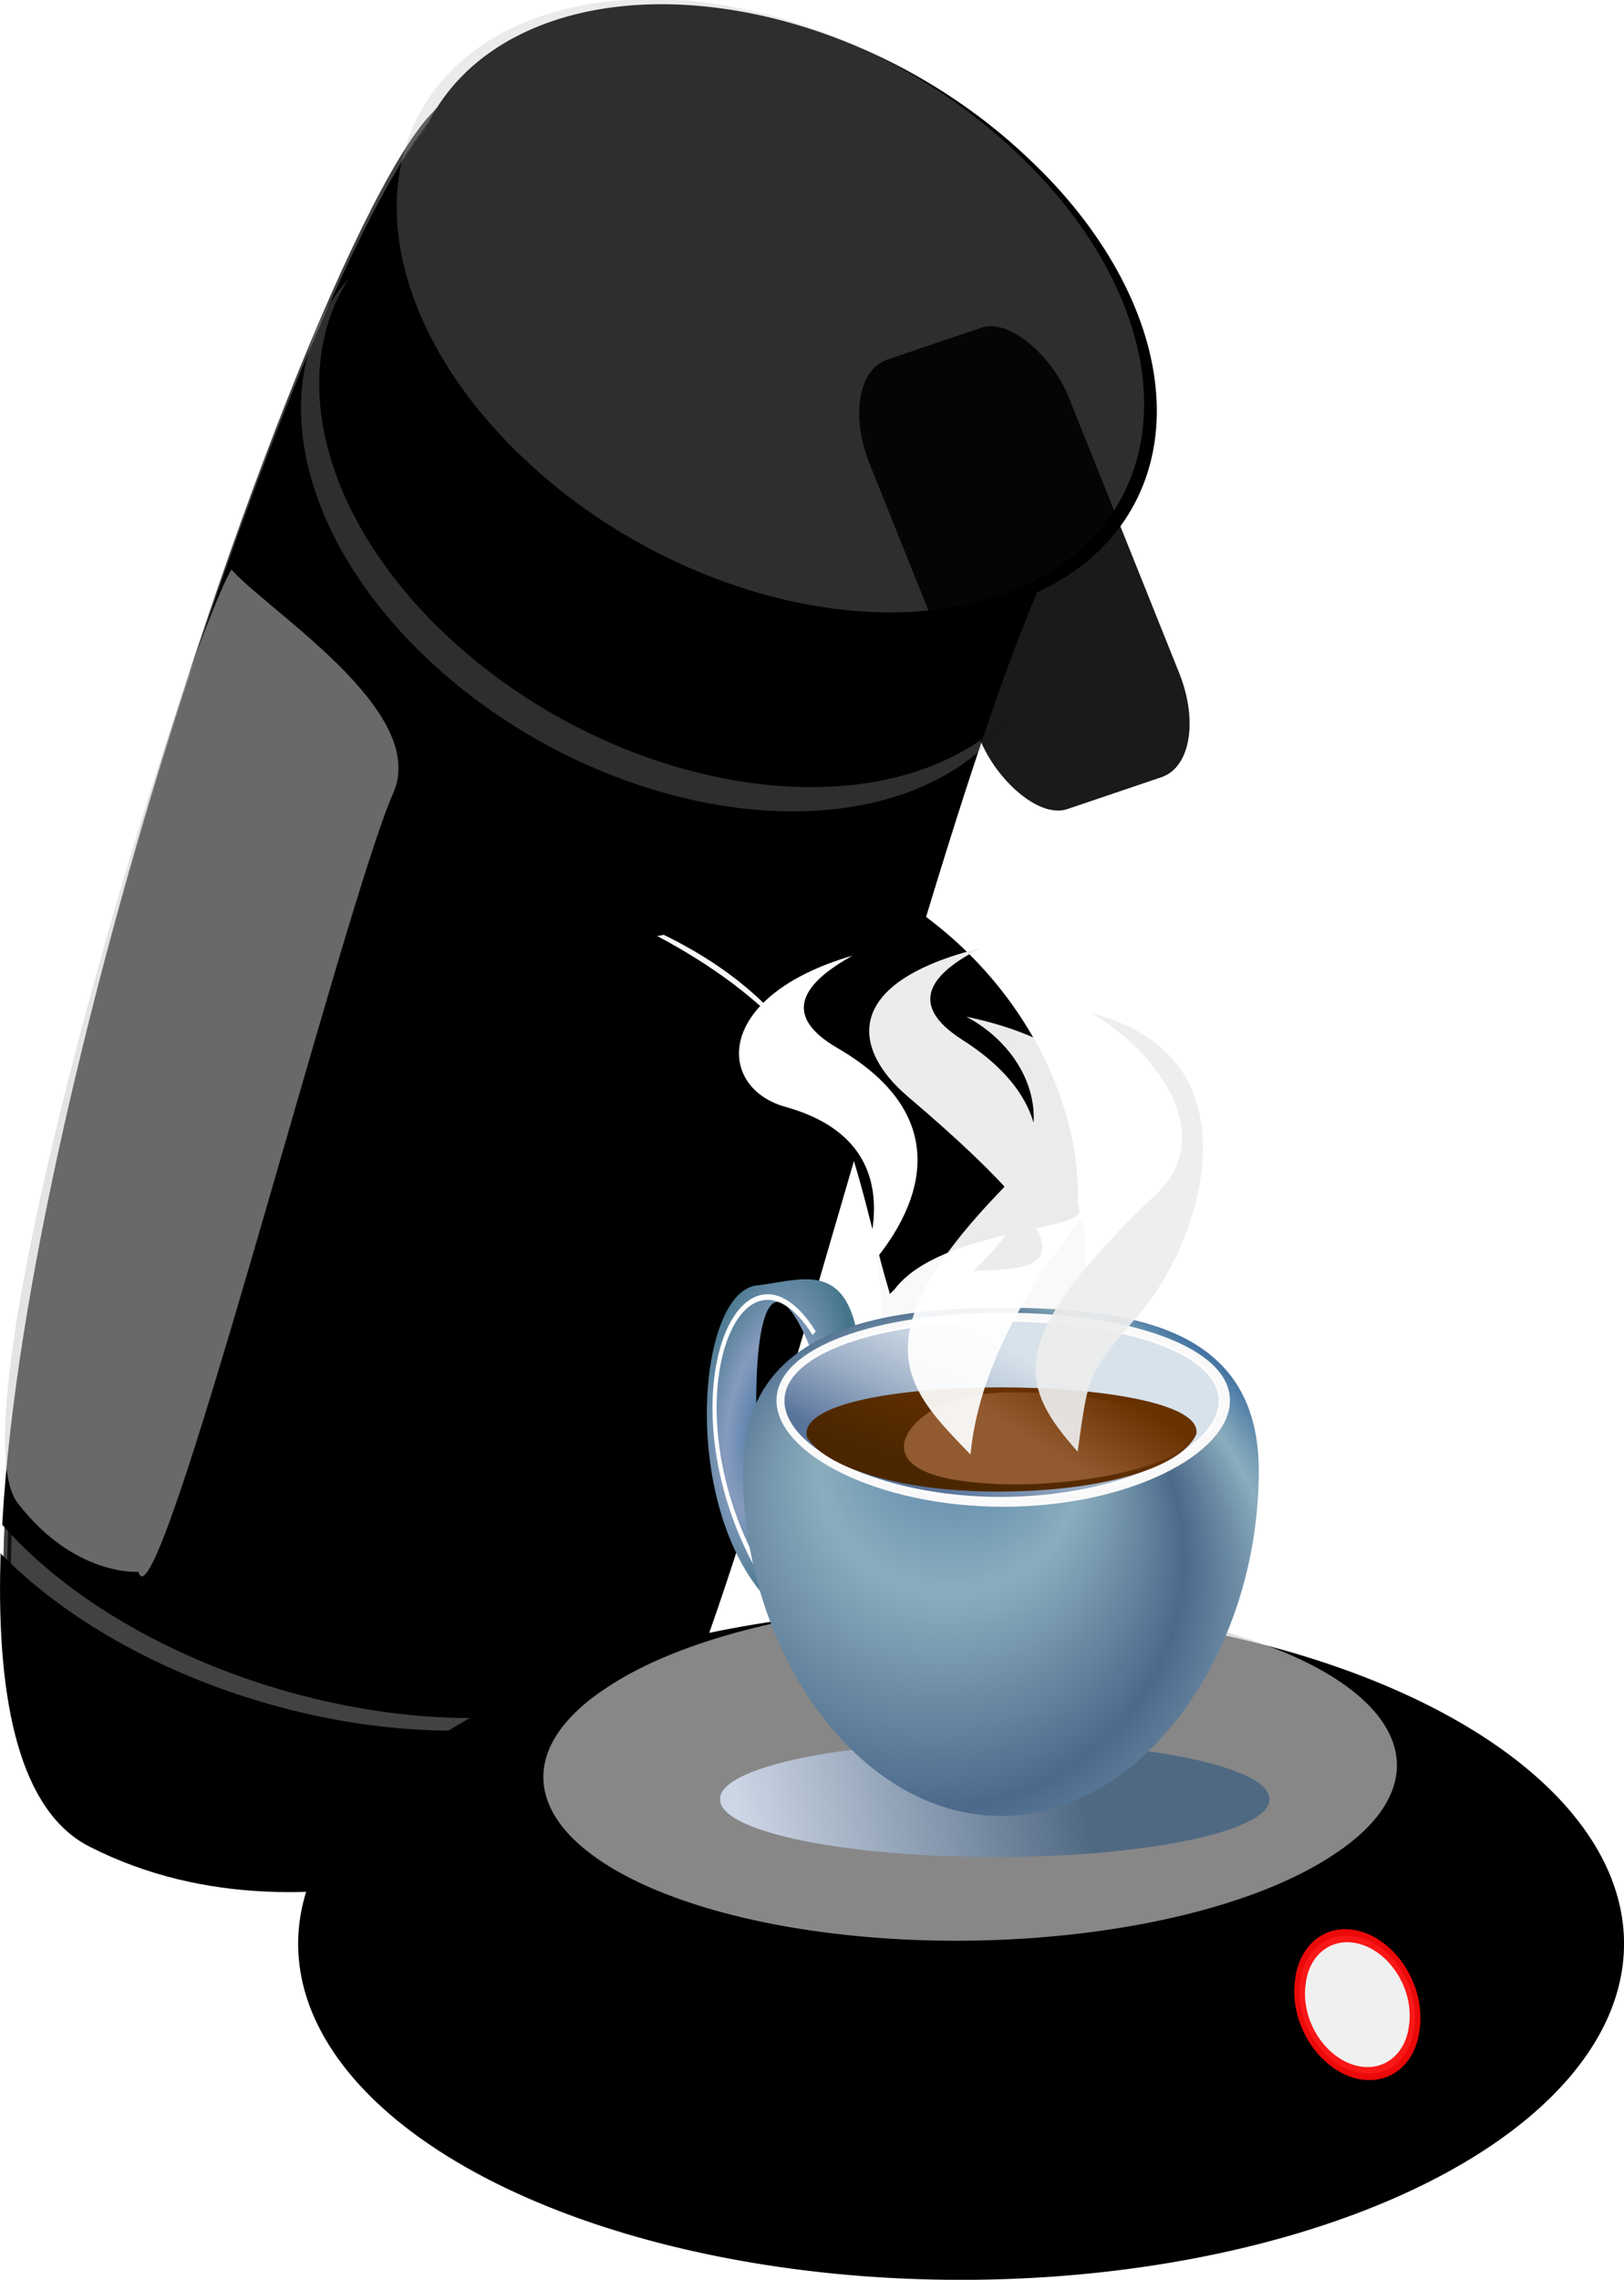
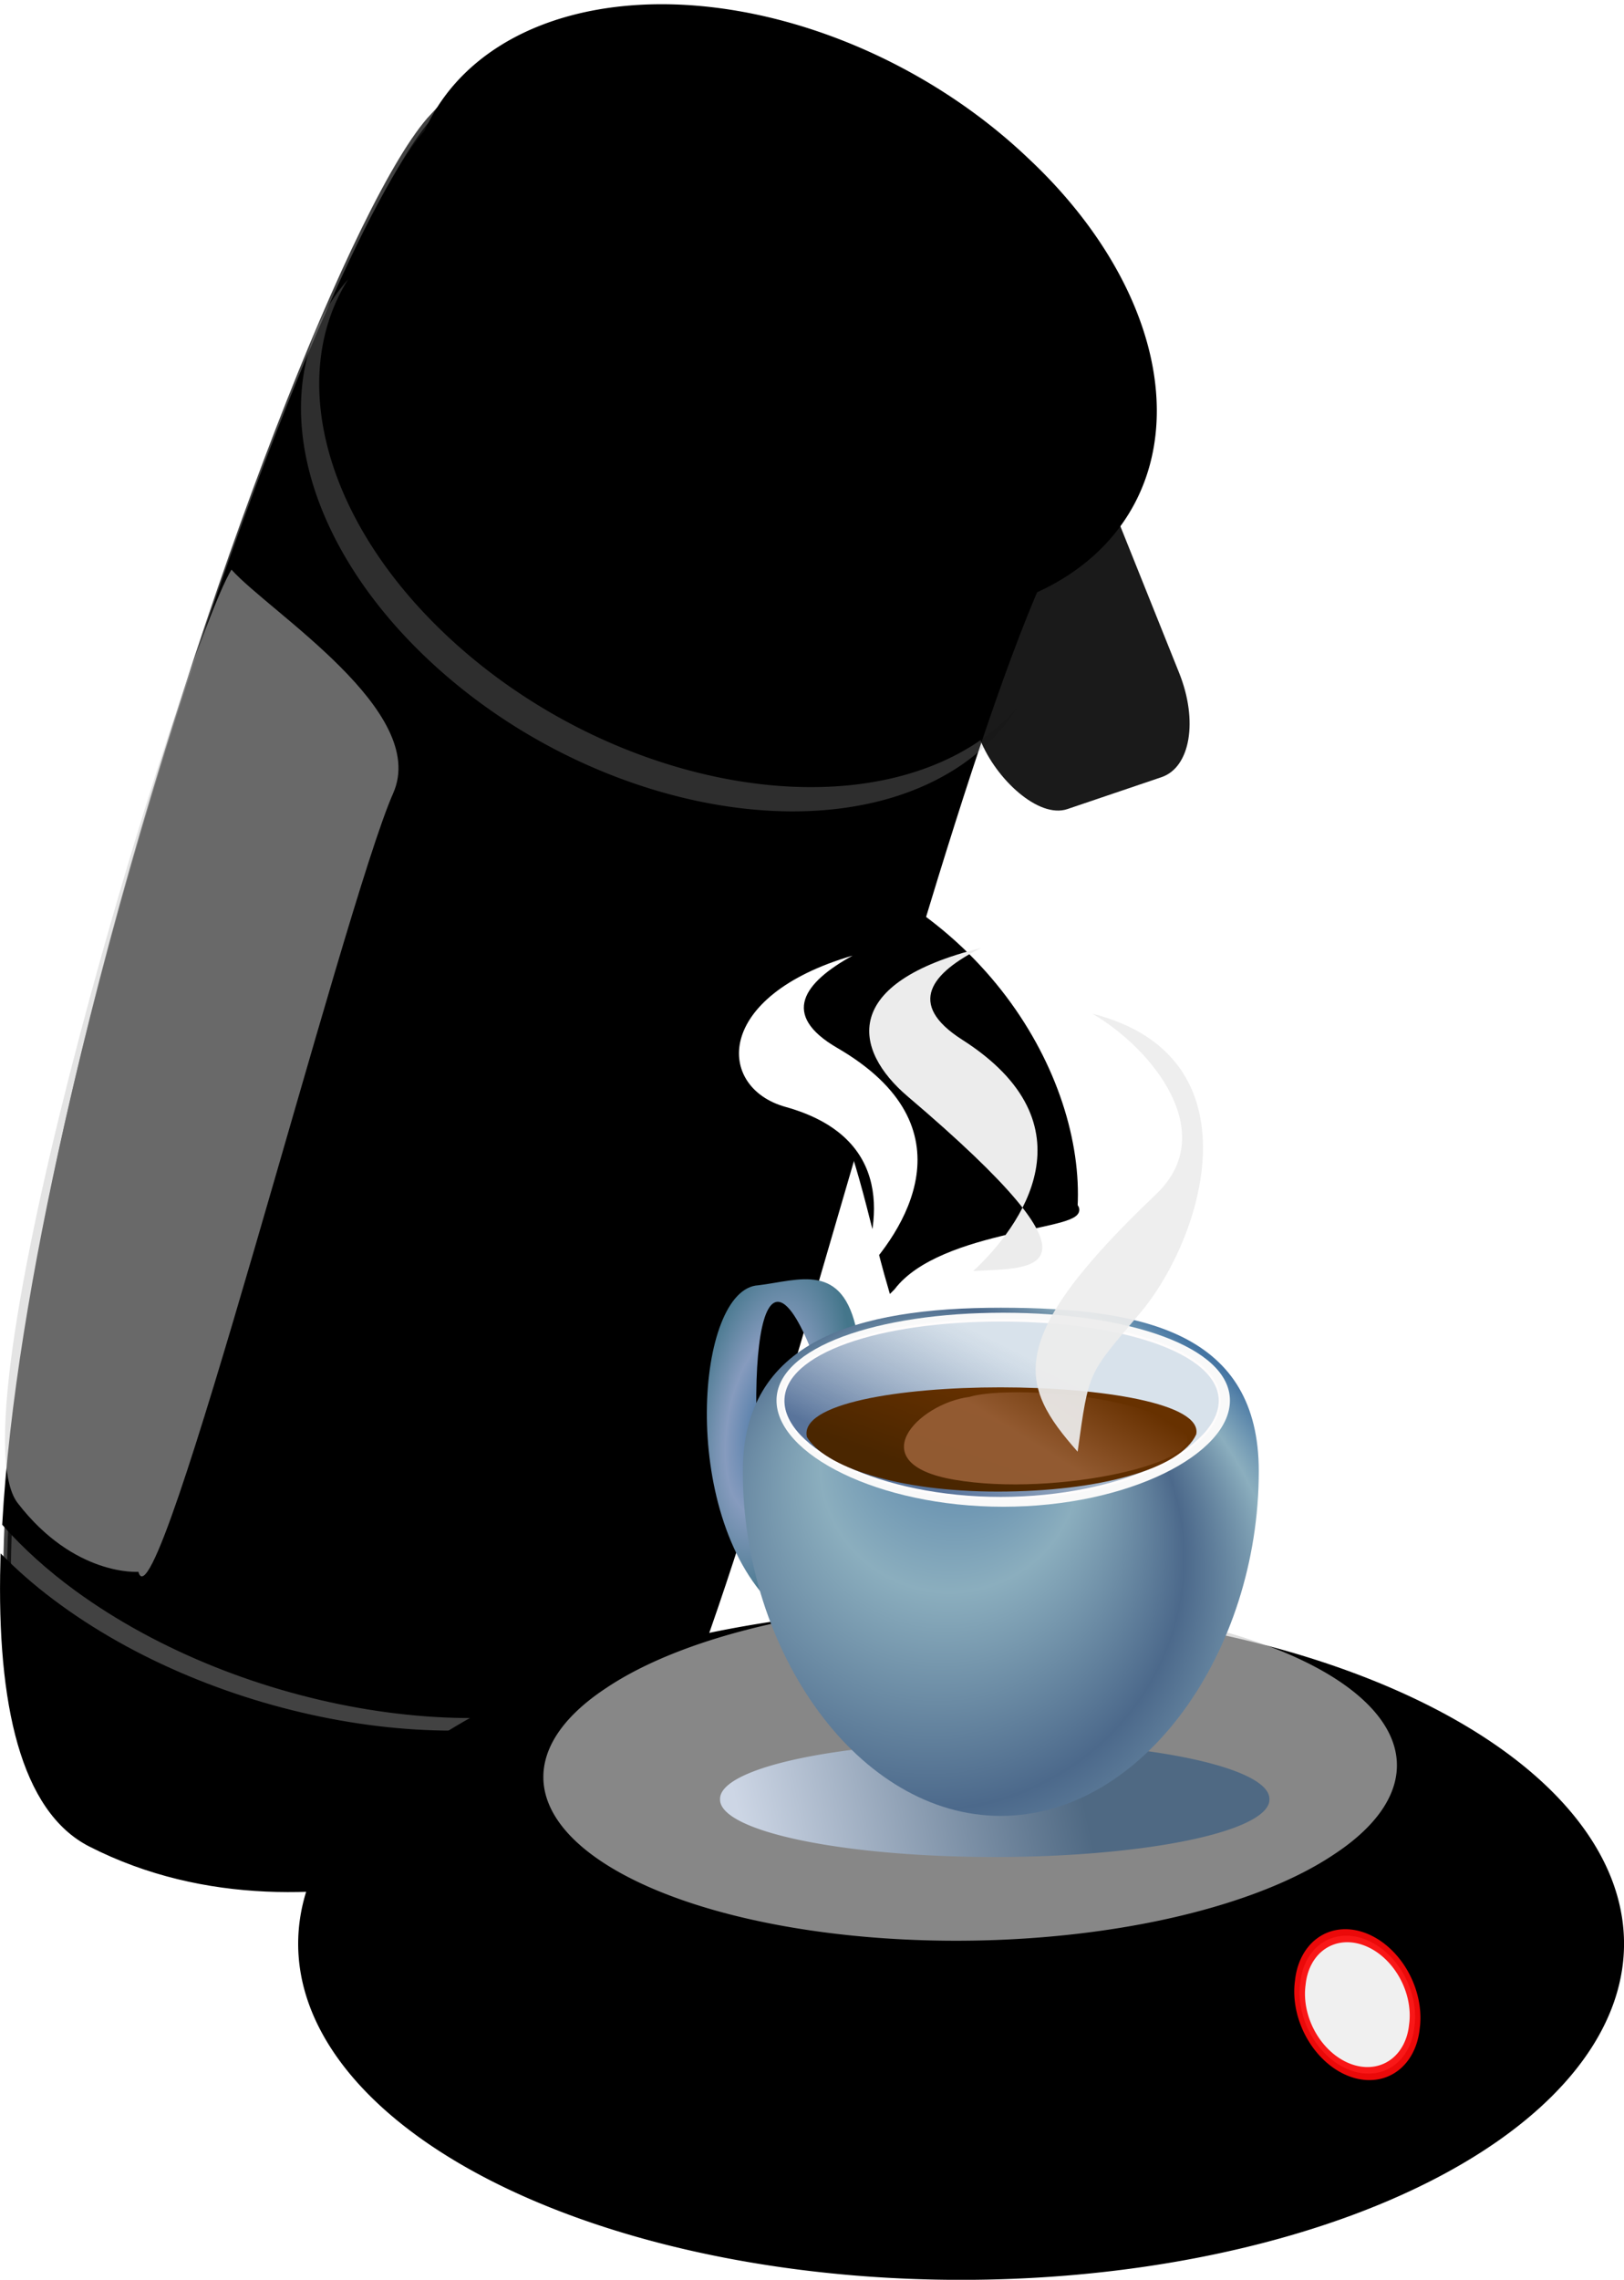
<svg xmlns="http://www.w3.org/2000/svg" viewBox="0 0 213.55 299.71" version="1.0">
  <defs>
    <filter id="l" y="-.105" width="1.396" x="-.198" height="1.21">
      <feGaussianBlur stdDeviation="10.031" />
    </filter>
    <filter id="a">
      <feGaussianBlur stdDeviation="2.355" />
    </filter>
    <filter id="b" height="2.495" width="1.351" y="-.747" x="-.175">
      <feGaussianBlur stdDeviation="45.867" />
    </filter>
    <filter id="e">
      <feGaussianBlur stdDeviation="2.88" />
    </filter>
    <filter id="k" y="-.085" width="1.382" x="-.191" height="1.17">
      <feGaussianBlur stdDeviation="11.01" />
    </filter>
    <filter id="g">
      <feGaussianBlur stdDeviation="6.667" />
    </filter>
    <linearGradient id="h" y2="235.18" gradientUnits="userSpaceOnUse" x2="271.06" gradientTransform="matrix(.069 0 0 .069 1105 287.55)" y1="342.92" x1="230.26">
      <stop offset="0" stop-color="#59749b" />
      <stop offset="1" stop-color="#bed0e0" stop-opacity=".557" />
    </linearGradient>
    <linearGradient id="i" y2="235.18" gradientUnits="userSpaceOnUse" x2="271.06" gradientTransform="matrix(.058 0 0 .043 1108.1 296.33)" y1="342.92" x1="230.26">
      <stop offset="0" stop-color="#4a2600" />
      <stop offset="1" stop-color="#673100" />
    </linearGradient>
    <linearGradient id="j" y2="237.22" gradientUnits="userSpaceOnUse" x2="189.25" gradientTransform="matrix(-.058 0 .029 .047 1135.8 294.75)" y1="330.36" x1="266.85">
      <stop offset="0" stop-color="#985f36" />
      <stop offset="1" stop-color="#673100" />
    </linearGradient>
    <linearGradient id="c" y2="788.82" gradientUnits="userSpaceOnUse" x2="477.9" y1="850.19" x1="157.41">
      <stop offset="0" stop-color="#cdd6e5" />
      <stop offset="1" stop-color="#4f6983" />
    </linearGradient>
    <radialGradient id="d" gradientUnits="userSpaceOnUse" cy="309.01" cx="106.71" gradientTransform="matrix(.067 .019 -.033 .12 1114.9 269.7)" r="71.787">
      <stop offset="0" stop-color="#4474a2" />
      <stop offset=".5" stop-color="#869bbe" />
      <stop offset="1" stop-color="#44768b" />
    </radialGradient>
    <radialGradient id="f" fx="291.43" fy="224.85" spreadMethod="reflect" gradientUnits="userSpaceOnUse" cy="400.65" cx="245.71" gradientTransform="matrix(.069 0 0 .051 1105 294.92)" r="240">
      <stop offset="0" stop-color="#4474a2" />
      <stop offset=".5" stop-color="#8baebe" />
      <stop offset="1" stop-color="#4c698b" />
    </radialGradient>
  </defs>
  <g transform="translate(-58.7 -13.14)">
    <path d="M115.69 28.523c-19.378 20.735-81.405 206.41-44.623 225.19 30.223 15.43 65.763-4.05 65.763-4.05 11.84 15.56 44.94-142.72 63.41-170.92 13.37-20.385-86.11-41.306-84.55-50.217z" opacity=".74" fill-rule="evenodd" stroke="#000" />
    <path d="M115.28 30.25C100.89 45.647 63.003 151.98 59.5 213.41c2.578 2.9 5.731 5.78 9.469 8.5 21.875 15.91 55.201 21.32 74.411 12.09 2.49-1.2 4.62-2.61 6.4-4.16-2.14 2.63-5.15 4.97-9 6.82-19.2 9.23-52.529 3.78-74.405-12.13-2.674-1.94-5.044-3.95-7.125-6-.477 18.7 2.714 32.47 11.406 36.91 30.224 15.43 65.754-4.06 65.754-4.06 11.84 15.55 44.96-142.72 63.43-170.91 13.37-20.391-86.12-41.31-84.56-50.22z" fill-rule="evenodd" stroke="#000" />
    <path d="M272.254 268.676a87.173 44.183 0 11-174.346 0 87.173 44.183 0 11174.346 0z" />
    <path d="M234.082 256.95a55.987 22.187-.822 11-95.601-21.942 55.987 22.187-.822 1195.6 21.943z" opacity=".661" fill="#ccc" />
    <path d="M193.931 33.97a52.438 35.597 28.978 11-64.665 40.327A52.438 35.597 28.978 11193.93 33.97z" />
-     <path d="M192.341 33.173a52.438 35.597 28.978 11-64.665 40.328 52.438 35.597 28.978 1164.665-40.328z" opacity=".26" fill="#b3b3b3" />
    <path d="M-101.1-50.948a10.747 10.349 0 11-21.49 0 10.747 10.349 0 1121.49 0z" transform="matrix(.698 .27 -.099 .813 310.21 348.3)" opacity=".938" stroke-linejoin="round" stroke="#fa0a0a" stroke-width="2" fill="#fff" />
-     <path d="M180.03 191.25c6.29-8.24 26.54-7.96 23.95-10.55.89-16.75-12.3-40.37-40.18-47.15l-22.47 7.31c32.66 11.26 33.18 31.52 38.7 50.39z" transform="rotate(9.048 172.77 162.402)" filter="url(#a)" fill-rule="evenodd" fill="#f9f9f9" />
    <path d="M175.96 182.3c6.29-8.24 26.54-7.95 23.94-10.55.9-16.75-12.29-40.37-40.18-47.15l-22.47 7.31c32.67 11.26 33.19 31.52 38.71 50.39z" fill-rule="evenodd" stroke="#000" />
    <path d="M655.24 788.82a261.74 61.373 0 11-523.47 0 261.74 61.373 0 11523.47 0z" transform="matrix(.138 0 0 .123 135.2 152.651)" filter="url(#b)" fill="url(#c)" />
    <path d="M1117.6 304.37c-.9-3.44-3.7-2.52-6.3-2.28-4 .15-5.1 11.05.9 15.52-2.2-12.28-.7-18.45 2.5-12.32 1.2 1.14 2.4-.45 2.9-.92z" fill-rule="evenodd" fill="url(#d)" transform="matrix(2.056 0 0 2.707 -2126.4 -635.65)" />
-     <path transform="matrix(.143 0 0 .194 144.246 141.391)" d="M150.44 242.37c-68.755-80.49-143.7 52.99-41.49 172.13" filter="url(#e)" stroke="#fff" stroke-width="3.8" fill="none" />
    <path d="M1143.3 311.12c0 8.78-7.4 16.74-16.5 16.74s-16.5-7.96-16.5-16.74c0-6.31 7.2-7.94 16.5-7.94s16.5 1.28 16.5 7.94z" fill="url(#f)" transform="matrix(2.056 0 0 2.707 -2126.4 -635.65)" />
    <path transform="matrix(.141 0 0 .186 145.48 143.8)" d="M531.57 287.39c0 37.85-94.72 75.11-211.43 75.11s-211.43-37.26-211.43-75.11 94.72-62.03 211.43-62.03 211.43 24.18 211.43 62.03z" filter="url(#g)" fill="#f9f9f9" />
    <path d="M1140.8 307.7c0 2.38-6.3 4.73-14 4.73s-13.9-2.35-13.9-4.73c0-2.39 6.2-3.91 13.9-3.91s14 1.52 14 3.91z" stroke="#fefcfc" stroke-width=".124" fill="url(#h)" transform="matrix(2.056 0 0 2.707 -2126.4 -635.65)" />
    <path d="M1139.3 309.33c-1 1.68-6.2 2.78-12.7 2.78s-11.1-1.23-12.2-2.65c-1-3.26 25.7-3.13 24.9-.13z" fill="url(#i)" transform="matrix(2.056 0 0 2.707 -2126.4 -635.65)" />
    <path d="M1124.8 307.51c-3.3.32-7 3.23-1 4.02 6.6.87 16.6-.9 14.7-2.33-2.3-1.84-11.4-2.23-13.7-1.69z" opacity=".91" fill="url(#j)" transform="matrix(2.056 0 0 2.707 -2126.4 -635.65)" />
    <g fill="#fff" fill-rule="evenodd">
-       <path d="M398.57 349.98c-41.96-45.46-78.51-80.43 21.21-188.09 42.06-45.4 17.66-100.04-24.04-123.03 115.43 25.342 114.25 94.95 73.54 149.9-34.07 45.99-65.29 102.37-70.71 161.22z" opacity=".959" filter="url(#k)" transform="matrix(.193 0 0 .185 109.39 139.61)" />
      <path d="M322.27 224.89c31.48-33.22 78.53-107.5-14.39-163.79-39.19-23.743-22.77-46.547 10.38-65.656-94.98 28.881-92.81 93.838-45.74 107.51 74.76 21.72 64.74 83.76 49.75 121.94z" filter="url(#l)" transform="matrix(.193 0 0 .185 109.39 139.61)" />
    </g>
    <g fill="#ececec" fill-rule="evenodd">
      <path d="M398.57 349.98c-41.96-45.46-53.94-77.25 45.78-184.91 42.06-45.4-6.91-103.22-48.61-126.21 115.43 25.342 82.06 155.85 41.35 210.8-34.07 45.98-33.1 41.47-38.52 100.32z" opacity=".959" filter="url(#k)" transform="matrix(.193 .008 -.008 .185 126.28 136.05)" />
      <path d="M322.27 224.89c31.48-33.22 78.53-107.5-14.39-163.79-39.19-23.743-22.77-46.547 10.38-65.656-94.98 28.881-84.27 76.16-45.74 107.51 149.29 121.48 90.07 117.67 49.75 121.94z" filter="url(#l)" transform="matrix(.193 .008 -.008 .185 126.28 136.05)" />
    </g>
    <path d="M104.47 49.878c-11.02 12.458-7.204 33.228 10.47 49.906 20.32 19.186 51.3 25.726 69.15 14.596 3.58-2.23 6.35-5.03 8.35-8.19a27.327 27.327 0 01-5.94 5c-17.85 11.13-48.83 4.6-69.16-14.593-16.23-15.324-20.784-34.108-12.87-46.719z" opacity=".26" fill="#b3b3b3" />
    <rect rx="7.265" ry="12.259" transform="matrix(.947 -.321 .372 .928 0 0)" width="27.592" y="113.71" x="133.26" height="63.673" opacity=".896" />
    <path d="M89.134 88.027c-6.425 10.713-37.2 110.92-28.111 122.71 7.468 9.69 15.873 9.04 15.873 9.04 2.419 9.05 26.924-87.48 33.504-102.35 4.76-10.75-16.182-23.744-21.266-29.403z" opacity=".516" fill-rule="evenodd" fill="#ccc" />
  </g>
</svg>